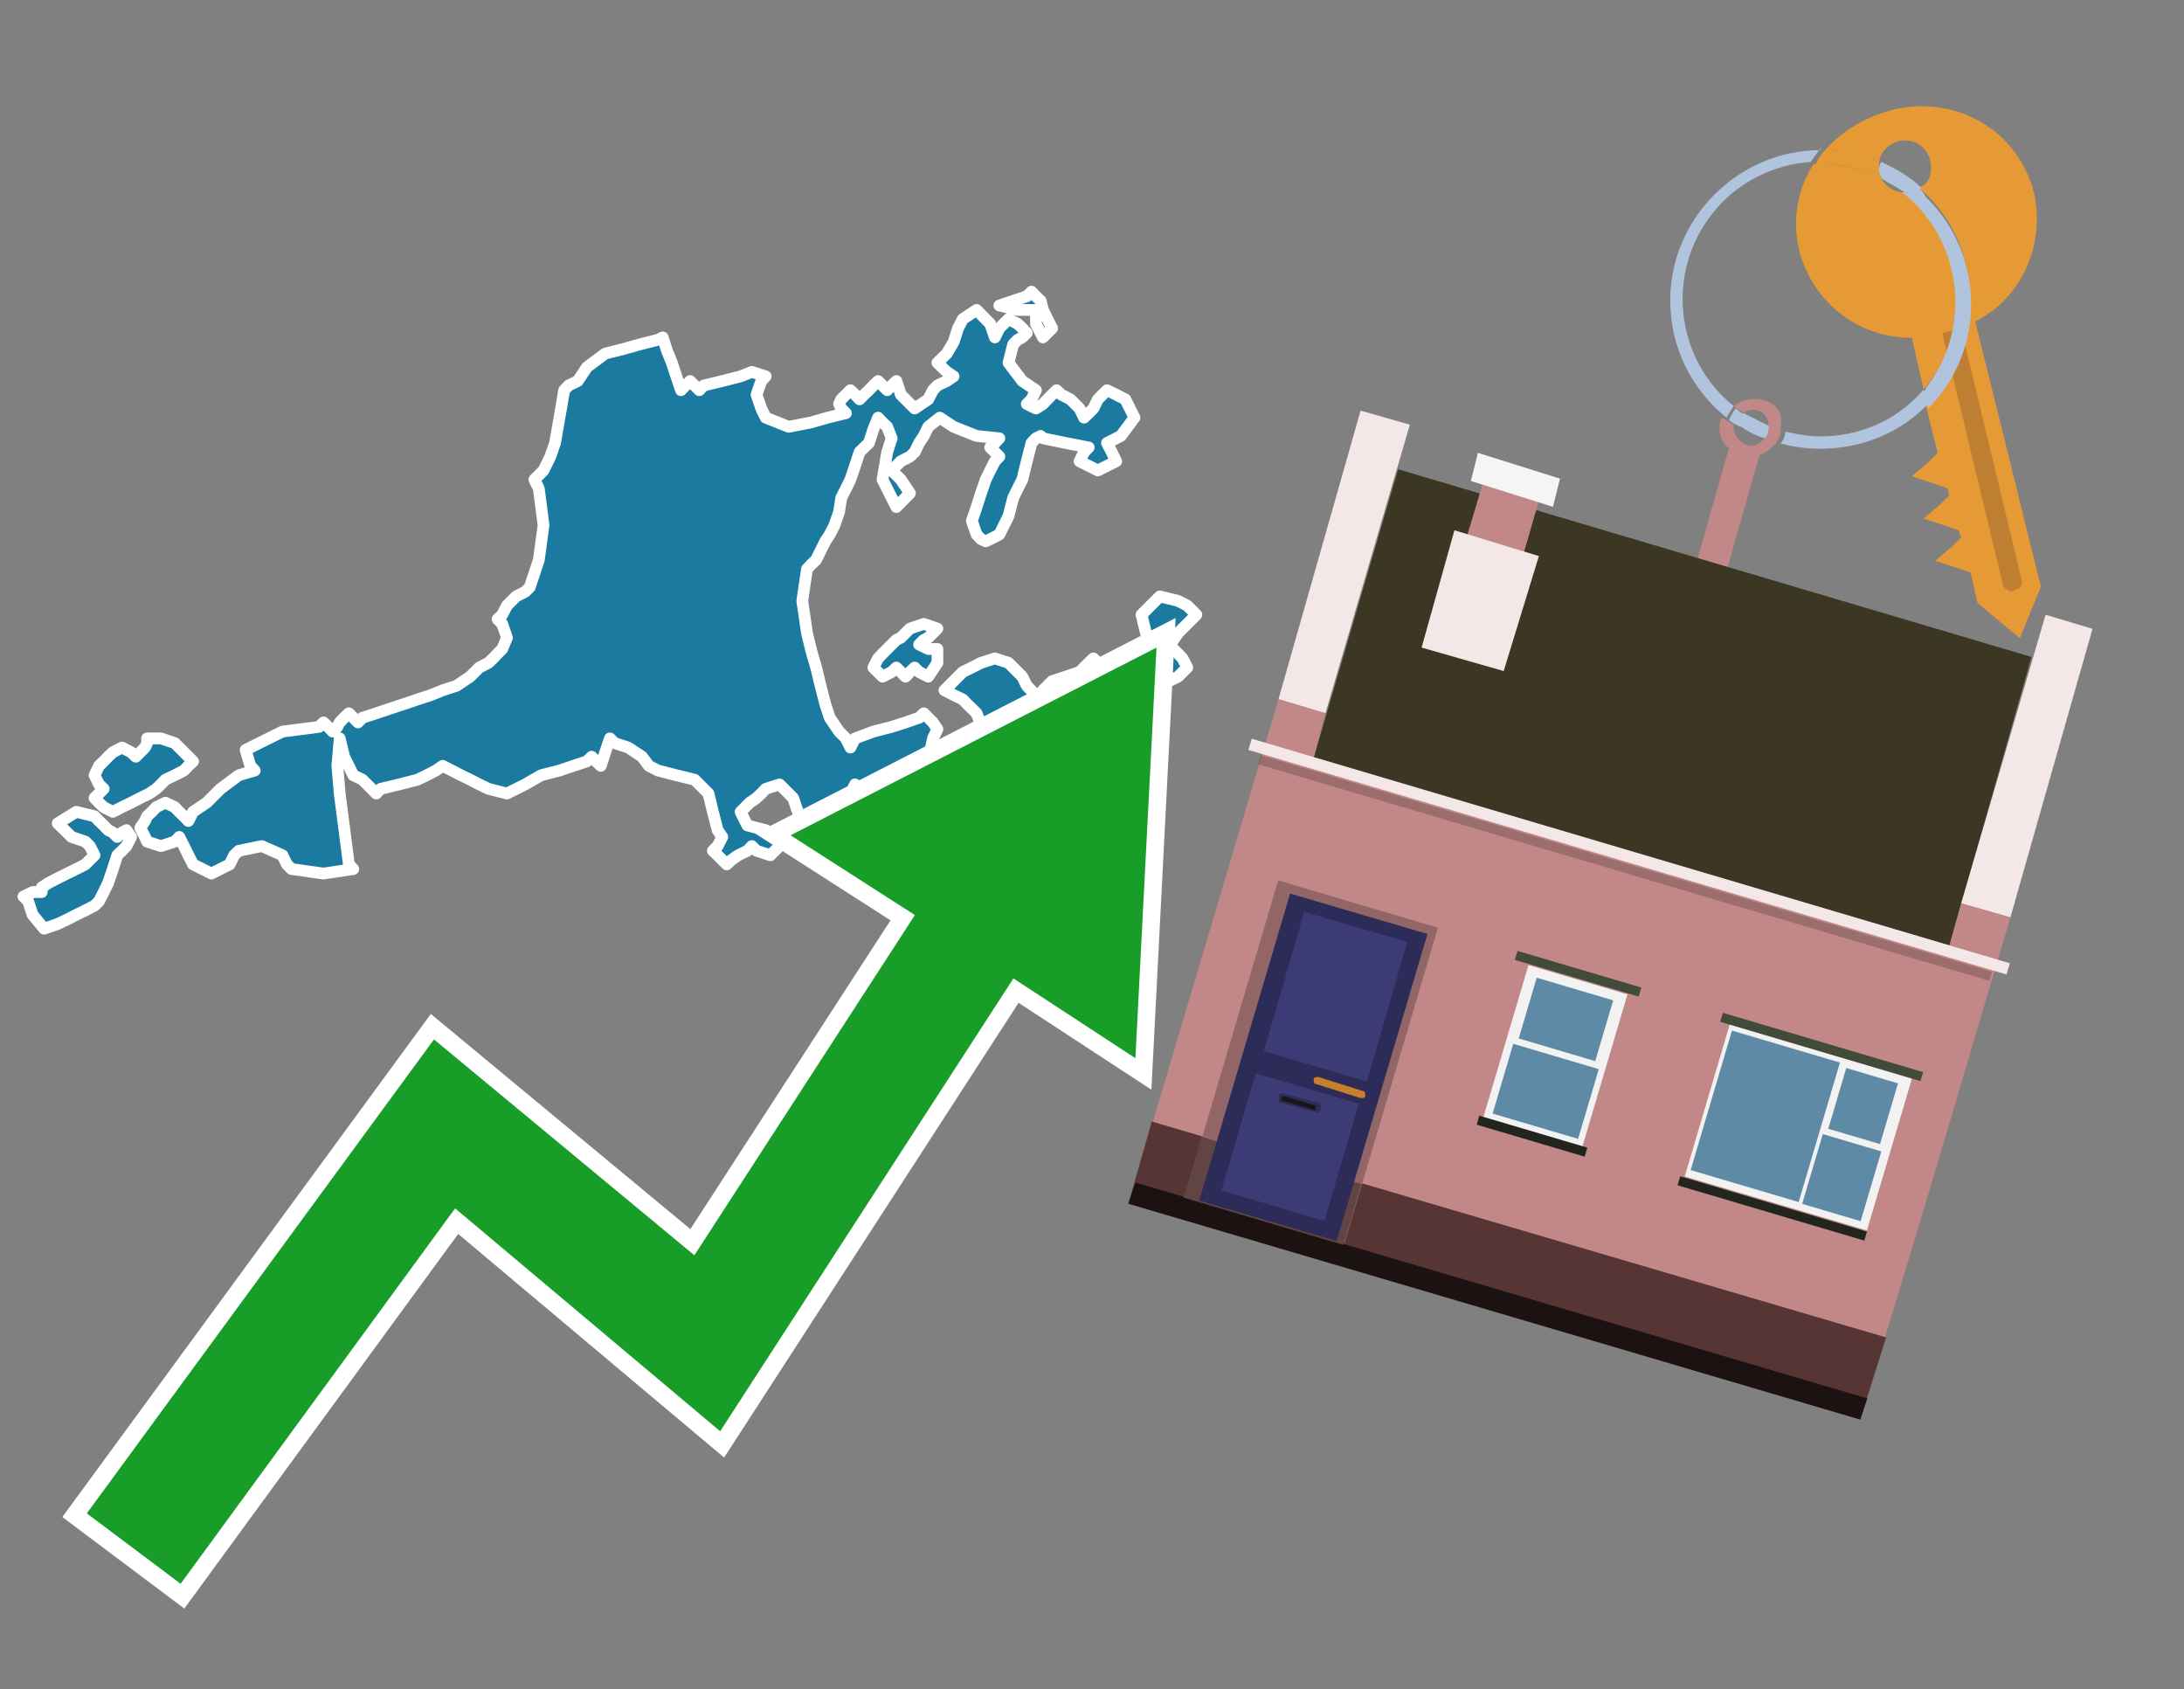
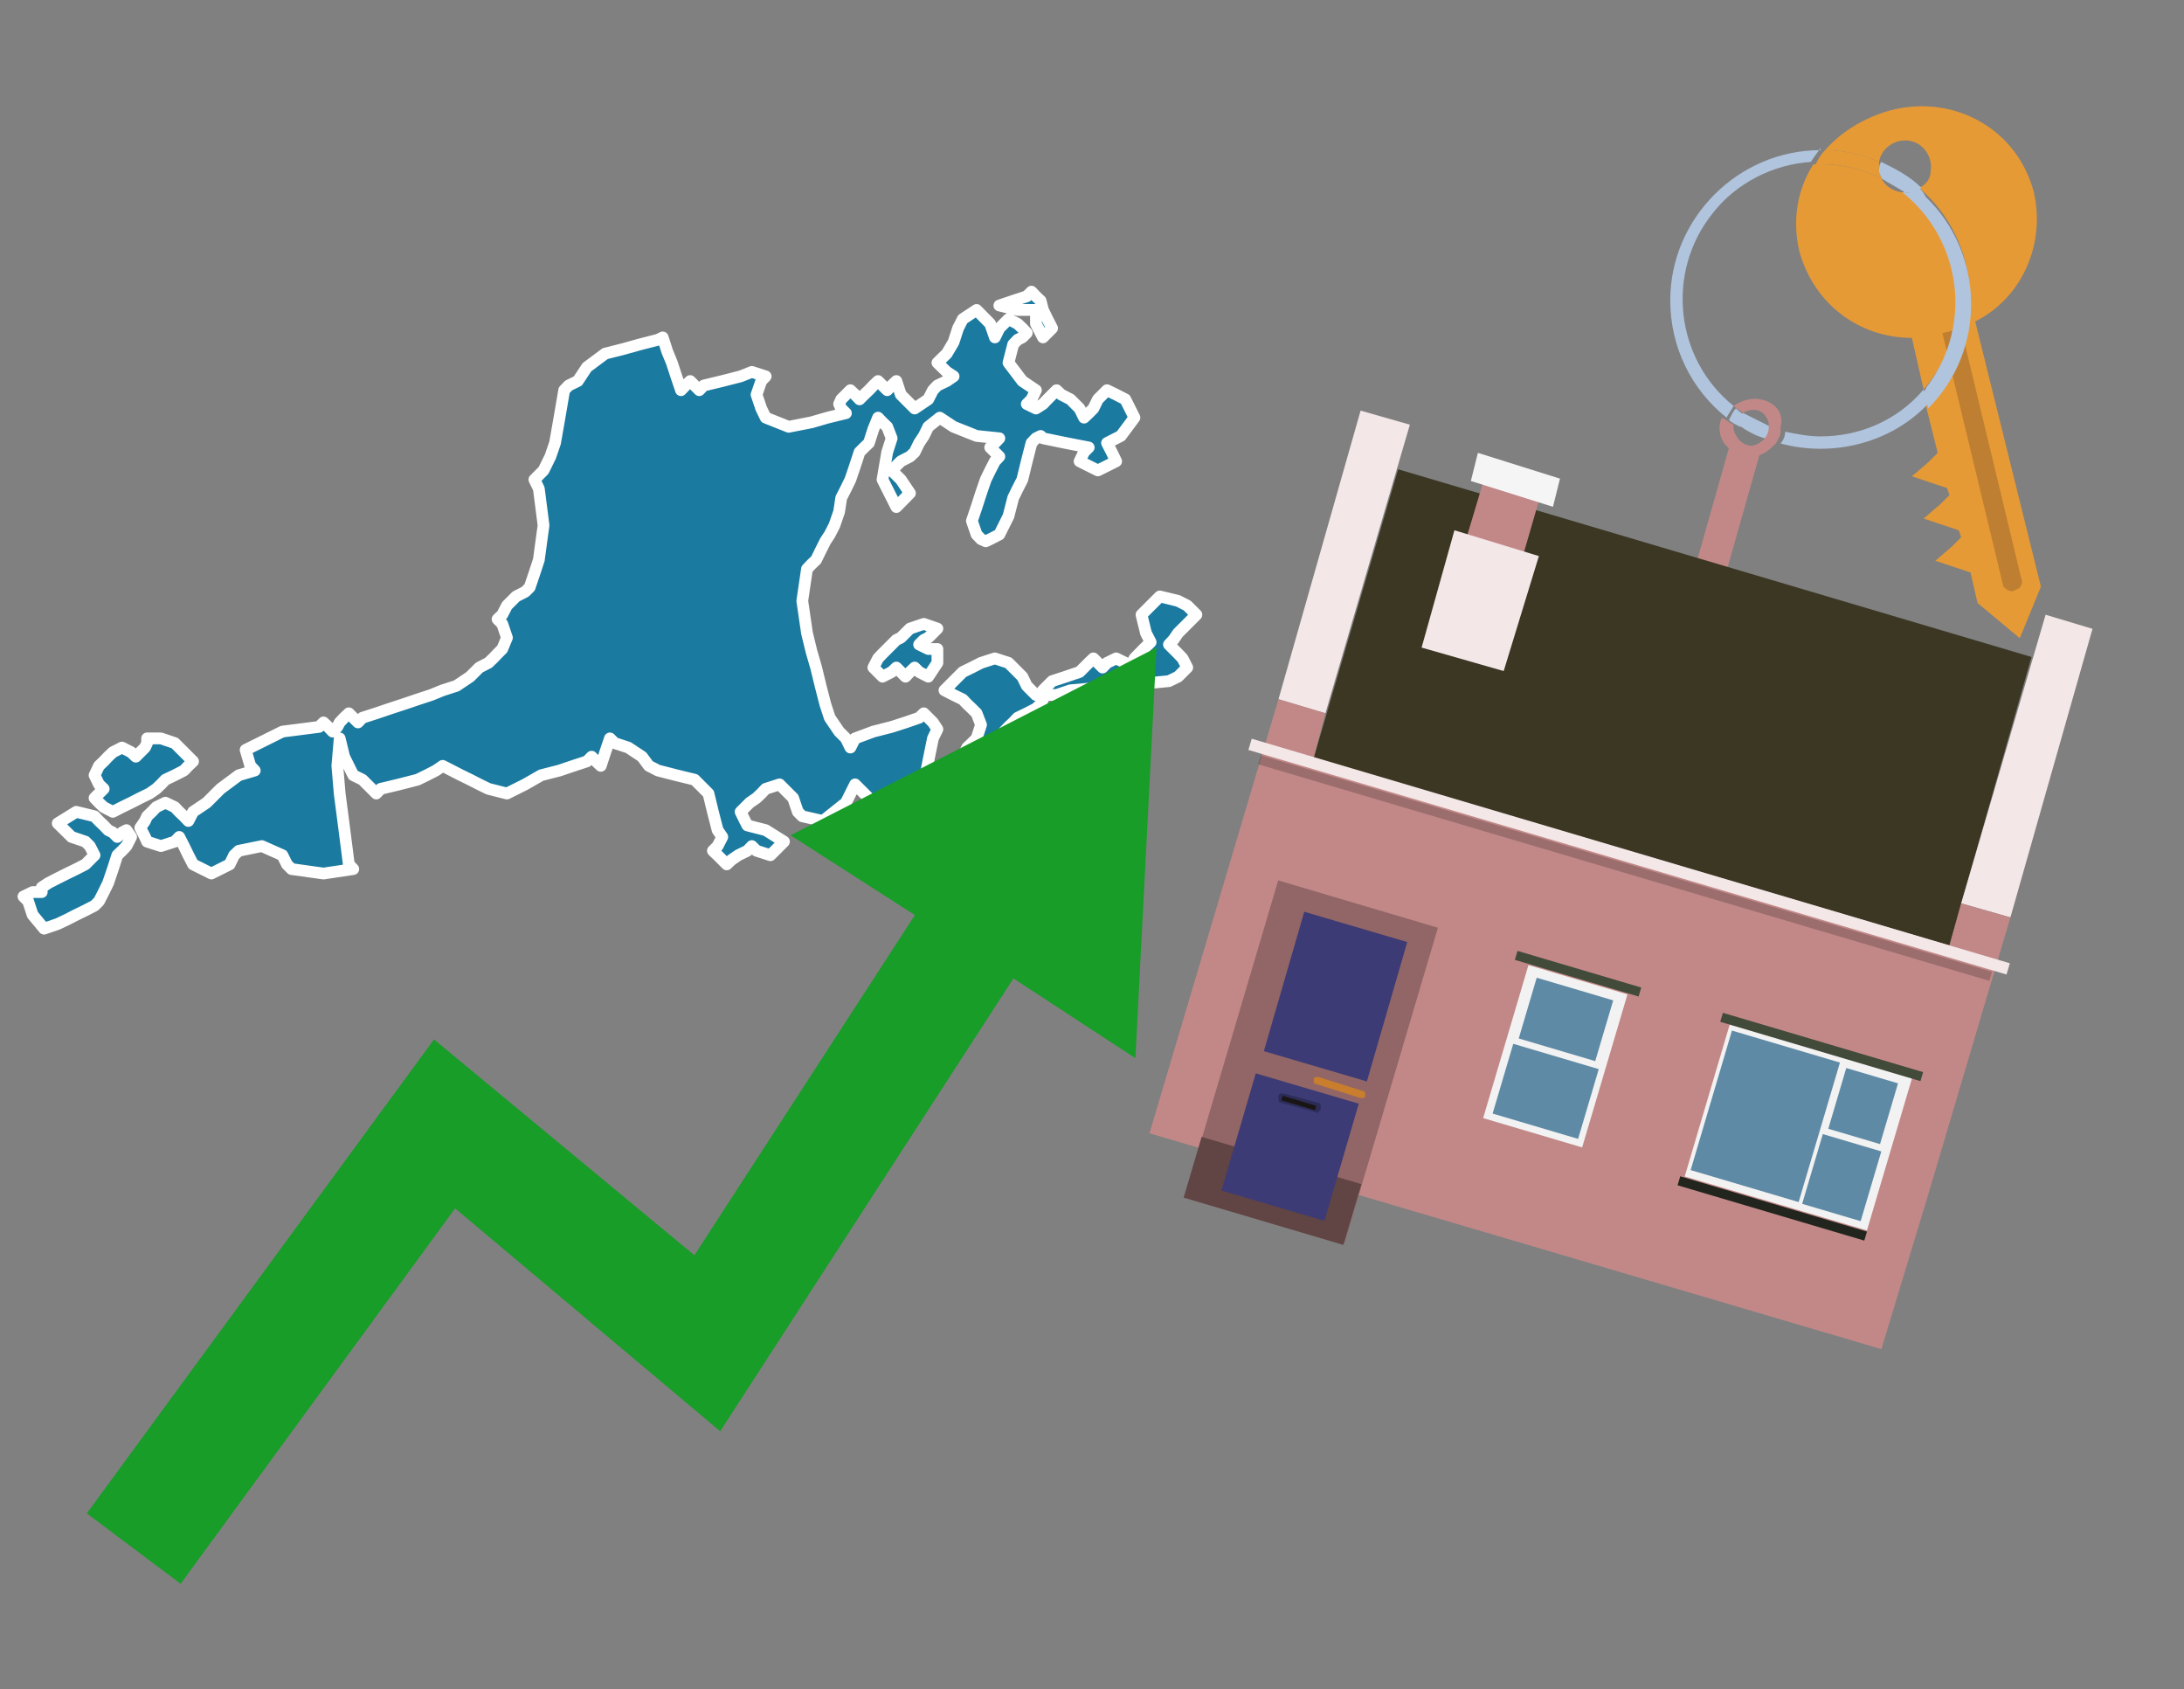
<svg xmlns="http://www.w3.org/2000/svg" version="1.1" id="Text" x="0px" y="0px" width="93.1px" height="72px" viewBox="0 0 93.1 72" style="enable-background:new 0 0 93.1 72;" xml:space="preserve">
  <rect x="0" y="0" width="93.1" height="72" fill="#808080" stroke="none" />
  <style type="text/css">
	.st0{fill:#1B7AA0;stroke:#FFFFFF;stroke-width:0.5;stroke-linejoin:round;}
	.st1{fill:none;stroke:#FFFFFF;stroke-width:1.5;stroke-miterlimit:10;}
	.st2{fill:#179D28;}
	.st3{fill:#E69A35;}
	.st4{fill:#B0C4DE;}
	.st5{fill:#C28888;}
	.st6{fill:#BF7F32;}
	.st7{fill-rule:evenodd;clip-rule:evenodd;fill:#3B3723;}
	.st8{fill-rule:evenodd;clip-rule:evenodd;fill:#F3E7E7;}
	.st9{fill-rule:evenodd;clip-rule:evenodd;fill:#C28888;}
	.st10{fill-rule:evenodd;clip-rule:evenodd;fill:#583535;}
	.st11{fill-rule:evenodd;clip-rule:evenodd;fill:#1D1212;}
	.st12{fill-rule:evenodd;clip-rule:evenodd;fill:#F5F5F5;}
	.st13{opacity:0.2;fill-rule:evenodd;clip-rule:evenodd;}
	.st14{fill-rule:evenodd;clip-rule:evenodd;fill:#926666;}
	.st15{fill-rule:evenodd;clip-rule:evenodd;fill:#614444;}
	.st16{fill:#2D2C58;}
	.st17{fill:#3C3B75;}
	.st18{fill:#C87E2C;}
	.st19{fill:#1A1515;}
	.st20{fill-rule:evenodd;clip-rule:evenodd;fill:#F2F2F2;}
	.st21{fill-rule:evenodd;clip-rule:evenodd;fill:#5F8AA5;}
	.st22{fill-rule:evenodd;clip-rule:evenodd;fill:#424A39;}
	.st23{fill-rule:evenodd;clip-rule:evenodd;fill:#21251D;}
</style>
  <path class="st0" d="M1.78,37.82L2.07,37.63L2.46,37.43L2.86,37.23L3.25,37.04L3.64,36.84L4.03,36.45L3.83,36.06L3.64,35.87L3.05,35.67L2.46,35.09L3.25,34.6L4.03,34.79L4.22,34.99L4.42,35.18L4.61,35.38L4.81,35.48L5.0,35.67L5.2,35.48L5.39,35.38L5.59,35.67L5.39,36.06L5.2,36.26L5.0,36.45L4.81,37.04L4.61,37.63L4.42,38.02L4.22,38.41L4.03,38.6L3.64,38.8L3.25,38.99L2.86,39.19L2.46,39.38L1.88,39.58L1.39,38.99L1.2,38.41L1.0,38.21L1.39,38.02L1.78,38.02ZM6.86,31.47L7.45,31.67L7.64,31.86L7.84,32.06L8.03,32.25L8.23,32.45L8.03,32.64L7.84,32.84L7.45,33.04L7.05,33.23L6.86,33.43L6.66,33.62L6.37,33.82L5.98,34.01L5.59,34.21L5.2,34.4L4.81,34.6L4.42,34.4L4.22,34.21L4.03,34.01L4.22,33.82L4.42,33.62L4.22,33.43L4.03,33.04L4.22,32.64L4.42,32.45L4.61,32.25L4.81,32.06L5.2,31.86L5.59,32.06L5.79,32.25L5.98,32.06L6.18,31.86L6.27,31.67L6.27,31.47ZM44.46,33.62L44.85,33.82L45.24,34.21L45.04,34.6L44.85,34.79L44.65,34.99L44.46,35.18L44.65,35.38L44.85,35.48L43.68,35.67L42.6,35.28L42.41,34.99L42.21,34.4L42.99,33.82L43.77,33.62L44.16,33.43L44.46,33.43ZM39.96,28.25L39.57,28.84L39.18,28.64L38.99,28.45L38.79,28.64L38.6,28.84L38.4,28.64L38.21,28.45L38.01,28.64L37.62,28.84L37.23,28.45L37.43,28.06L37.62,27.86L37.82,27.66L38.01,27.47L38.21,27.27L38.4,27.18L38.6,26.98L38.79,26.79L39.38,26.59L39.96,26.79L39.77,26.98L39.57,27.18L39.38,27.27L39.18,27.47L39.57,27.66L39.96,27.66ZM44.46,29.42L44.65,29.23L44.85,29.03L45.43,28.84L46.02,28.64L46.21,28.45L46.41,28.25L46.61,28.06L46.8,28.25L47.0,28.45L47.19,28.25L47.58,28.06L47.97,28.25L48.17,28.45L48.36,28.06L48.75,27.66L49.05,27.37L48.85,26.98L48.66,26.2L49.44,25.42L50.22,25.61L50.61,25.81L51.0,26.2L50.61,26.59L50.22,26.98L50.02,27.27L49.83,27.47L50.02,27.66L50.22,27.86L50.41,28.06L50.61,28.45L50.22,28.84L49.83,29.03L47.78,29.23L45.63,29.42L45.04,29.62L44.46,29.62ZM44.46,29.81L44.36,30.01L44.16,30.2L43.77,30.4L43.38,30.59L43.19,30.79L42.99,30.98L42.8,31.18L42.6,31.47L42.41,31.86L42.21,32.25L42.02,32.64L41.82,33.23L41.63,33.82L41.43,34.6L40.84,35.38L40.26,35.18L39.67,34.99L39.18,35.18L38.79,35.38L38.4,35.48L38.21,35.67L38.01,35.48L37.82,35.38L37.62,34.79L37.23,34.21L36.84,33.82L36.45,33.43L36.06,34.21L35.08,34.99L34.2,34.79L34.01,34.6L33.81,34.01L33.23,33.43L32.64,33.62L32.45,33.82L32.25,34.01L31.96,34.21L31.57,34.6L31.76,34.99L31.86,35.18L32.64,35.38L33.42,35.87L32.84,36.45L32.25,36.26L32.05,36.06L31.86,36.26L31.47,36.45L31.18,36.65L30.98,36.84L30.79,36.65L30.59,36.45L30.39,36.26L30.59,36.06L30.79,35.67L30.59,35.38L30.39,34.6L30.2,33.82L30.0,33.62L29.81,33.43L29.61,33.23L28.83,33.04L28.05,32.84L27.66,32.64L27.37,32.25L26.78,31.86L26.2,31.67L26.0,31.47L25.8,32.06L25.61,32.64L25.41,32.45L25.22,32.25L25.02,32.45L24.44,32.64L23.85,32.84L23.07,33.04L22.39,33.43L21.61,33.82L20.82,33.62L20.43,33.43L20.04,33.23L19.65,33.04L19.26,32.84L18.87,32.64L18.58,32.84L18.19,33.04L17.8,33.23L17.02,33.43L16.23,33.62L16.04,33.82L15.84,33.62L15.65,33.43L15.45,33.23L15.06,33.04L14.67,32.25L14.48,31.47L14.38,32.64L14.48,33.82L14.67,35.28L14.87,36.84L15.06,37.04L13.79,37.23L12.43,37.04L12.23,36.84L12.04,36.45L11.16,36.06L10.18,36.26L9.98,36.45L9.79,36.84L9.01,37.23L8.23,36.84L8.03,36.45L7.84,36.06L7.64,35.67L7.45,35.87L6.86,36.06L6.27,35.87L6.18,35.67L5.98,35.28L6.18,34.99L6.27,34.79L6.47,34.6L6.66,34.4L7.05,34.21L7.45,34.4L7.64,34.6L7.84,34.79L8.03,34.99L8.23,34.6L8.81,34.21L9.4,33.62L10.18,33.04L10.86,32.84L10.67,32.64L10.47,31.96L12.04,31.18L13.6,30.98L13.79,30.79L13.99,30.98L14.18,31.18L14.38,30.98L14.48,30.79L14.67,30.59L14.87,30.4L15.06,30.59L15.26,30.79L15.45,30.59L16.04,30.4L16.63,30.2L17.21,30.01L17.8,29.81L18.38,29.62L18.87,29.42L19.46,29.23L20.04,28.84L20.43,28.45L20.82,28.25L21.02,28.06L21.21,27.86L21.41,27.66L21.61,27.18L21.41,26.59L21.21,26.39L21.41,26.2L21.61,25.81L22.0,25.42L22.39,25.22L22.58,25.03L22.78,24.44L22.97,23.86L23.17,22.39L22.97,20.83L22.78,20.44L23.17,20.05L23.46,19.46L23.66,18.88L23.85,17.8L24.05,16.63L24.24,16.43L24.63,16.24L25.02,15.65L25.8,15.07L26.59,14.87L27.27,14.68L28.05,14.48L28.25,14.38L28.44,14.97L28.64,15.46L28.83,16.04L29.03,16.63L29.22,16.43L29.42,16.24L29.61,16.43L29.81,16.63L30.0,16.43L30.79,16.24L31.57,16.04L32.05,15.85L32.64,16.04L32.45,16.24L32.25,16.82L32.45,17.41L32.64,17.8L33.62,18.19L34.59,18.0L35.28,17.8L36.06,17.61L35.86,17.41L35.77,17.22L35.86,17.02L36.06,16.82L36.25,16.63L36.45,16.82L36.64,17.02L36.84,16.82L37.04,16.63L37.23,16.43L37.43,16.24L37.62,16.43L37.82,16.63L38.01,16.43L38.21,16.24L38.4,16.82L38.99,17.41L39.57,17.02L39.77,16.63L39.96,16.43L40.36,16.24L40.65,16.04L40.36,15.85L39.96,15.46L40.36,15.07L40.65,14.58L40.84,13.99L41.04,13.6L41.63,13.21L42.21,13.8L42.41,14.38L42.6,13.99L42.99,13.6L43.38,13.8L43.58,13.99L43.77,14.19L43.58,14.38L43.38,14.48L43.19,14.68L42.99,15.46L43.58,16.24L44.16,16.63L43.97,17.02L43.77,17.22L44.16,17.41L44.46,17.22L44.65,17.02L44.85,16.82L45.04,16.63L45.24,16.82L45.63,17.02L46.02,17.41L46.21,17.8L46.41,17.61L46.61,17.41L46.8,17.02L47.19,16.63L47.58,16.82L47.97,17.02L48.36,17.8L47.78,18.58L47.19,18.88L47.39,19.27L47.58,19.66L46.8,20.05L46.02,19.66L46.21,19.27L46.41,19.07L45.43,18.88L44.46,18.68L44.36,18.58L44.16,18.68L43.97,18.88L43.77,19.66L43.58,20.44L43.38,20.83L43.19,21.22L42.99,22.0L42.6,22.78L42.21,22.98L42.02,23.07L41.82,22.98L41.63,22.78L41.43,22.2L41.63,21.61L41.82,21.02L42.02,20.44L42.21,20.05L42.41,19.66L42.6,19.46L42.41,19.27L42.21,19.07L42.41,18.88L42.6,18.68L41.63,18.58L40.65,18.19L40.06,17.8L39.57,18.19L39.38,18.58L39.18,18.88L38.99,19.27L38.79,19.46L38.4,19.66L38.01,20.05L38.4,20.44L38.79,21.02L38.21,21.61L37.62,20.44L37.82,19.27L38.01,18.68L37.82,18.19L37.62,18.0L37.43,17.8L37.23,18.29L37.04,18.88L36.84,19.07L36.64,19.27L36.45,19.85L36.25,20.44L36.06,20.83L35.86,21.22L35.77,21.81L35.57,22.39L35.37,22.78L35.18,23.07L34.98,23.47L34.79,23.86L34.59,24.05L34.4,24.25L34.2,25.61L34.4,26.98L34.59,27.76L34.79,28.45L34.98,29.23L35.18,30.01L35.37,30.59L35.77,31.18L36.06,31.47L36.25,31.86L36.45,31.47L37.23,31.18L38.01,30.98L38.6,30.79L39.18,30.59L39.38,30.4L39.57,30.59L39.77,30.79L39.96,31.08L39.77,31.47L39.57,32.45L39.38,33.43L39.18,33.62L39.67,33.82L40.26,33.62L40.45,33.43L40.65,33.04L40.84,32.64L41.04,32.25L41.23,31.86L41.43,31.67L41.63,31.47L41.82,30.89L41.63,30.4L41.43,30.2L41.23,30.01L41.04,29.81L40.65,29.62L40.26,29.42L40.45,29.23L40.65,29.03L40.84,28.84L41.04,28.64L41.43,28.45L41.82,28.25L42.41,28.06L42.99,28.25L43.19,28.45L43.38,28.64L43.58,28.84L43.77,29.23L44.16,29.62L44.46,29.62ZM43.38,13.21L42.6,13.02L43.19,12.82L43.77,12.63L43.97,12.43L44.16,12.63L44.36,12.82L44.46,13.21L44.65,13.6L44.85,13.99L44.46,14.38L44.16,13.8L44.16,13.21Z" />
-   <polygon class="st1" points="49.3,27.6 33.7,35.6 39,39 29.6,53.5 18.5,44.3 3.7,64.5 7.7,67.5 19.4,51.5 30.7,61 43.2,41.7   48.4,45.1 " />
  <polygon class="st2" points="49.3,27.6 33.7,35.6 39,39 29.6,53.5 18.5,44.3 3.7,64.5 7.7,67.5 19.4,51.5 30.7,61 43.2,41.7   48.4,45.1 " />
  <path class="st3" d="M80.2,7.6c0-0.1-0.1-0.2-0.1-0.3c0-0.1,0-0.3,0-0.4c-0.7-0.3-1.5-0.5-2.3-0.5c-0.2,0.2-0.3,0.4-0.4,0.6  c0.1,0,0.2,0,0.3,0C78.5,7,79.4,7.2,80.2,7.6z" />
  <path class="st4" d="M77.6,6.4c-3.5,0-6.4,2.9-6.4,6.4c0,2,0.9,3.8,2.4,5c0.1-0.2,0.2-0.3,0.3-0.5c-2.5-2-2.9-5.7-0.9-8.2  c1-1.3,2.6-2.1,4.2-2.2c0.1-0.2,0.3-0.4,0.4-0.6V6.4z" />
  <path class="st3" d="M84.2,13.7c2-1,3-3.3,2.5-5.5C86,5.5,83.3,4,80.6,4.7c-1.1,0.3-2.1,0.9-2.8,1.7c0.8,0,1.6,0.2,2.3,0.5  c0.1-0.6,0.7-1,1.3-0.9c0.6,0.1,1,0.7,0.9,1.3c0,0.3-0.2,0.6-0.5,0.7c2.7,2.3,2.9,6.4,0.6,9c-0.1,0.1-0.2,0.2-0.3,0.3l0.5,2  l-0.4,0.4l-0.7,0.6l0.9,0.3l0.6,0.2l0.1,0.3l-0.4,0.4L82,22.1l0.9,0.3l0.6,0.2l0.1,0.3l-0.4,0.4l-0.7,0.6l0.9,0.3l0.6,0.2l0.3,1.3  l1.8,1.5L87,25L84.2,13.7z" />
  <path class="st3" d="M81.2,8.2c-0.4,0-0.8-0.2-1-0.6C79.4,7.2,78.5,7,77.6,7c-0.1,0-0.2,0-0.3,0c-0.7,1.1-0.9,2.4-0.6,3.7  c0.6,2.2,2.5,3.7,4.8,3.7l0.5,2.2c2.1-2.4,1.9-6.1-0.6-8.2C81.3,8.3,81.2,8.3,81.2,8.2z" />
  <path class="st4" d="M74.1,18.1c0.4,0.3,0.8,0.5,1.2,0.6c0.1-0.1,0.2-0.3,0.2-0.5l0,0c-0.4-0.2-0.8-0.4-1.2-0.6  C74.2,17.8,74.1,17.9,74.1,18.1z" />
  <path class="st4" d="M74.4,17.7c-0.2-0.1-0.3-0.2-0.4-0.3c-0.1,0.1-0.2,0.3-0.3,0.5c0.1,0.1,0.3,0.2,0.5,0.3  C74.1,17.9,74.2,17.8,74.4,17.7z" />
  <path class="st5" d="M74.8,17c-0.3,0-0.6,0.1-0.9,0.3c0.1,0.1,0.3,0.2,0.4,0.3c0.3-0.2,0.8-0.2,1,0.2c0.1,0.1,0.1,0.3,0.1,0.4l0,0  c0,0.4-0.3,0.7-0.7,0.8c-0.4,0-0.7-0.3-0.8-0.7c0,0,0,0,0-0.1v-0.1c-0.2-0.1-0.3-0.2-0.5-0.3c-0.2,0.4-0.1,1,0.3,1.3l-1.7,6l1.3,0.3  l1.7-6c0.3-0.1,0.5-0.3,0.7-0.5c0.1-0.2,0.2-0.3,0.2-0.5c0-0.1,0-0.1,0-0.2C76.1,17.5,75.5,17,74.8,17z" />
  <path class="st6" d="M86,25.1l-0.2,0.1c-0.2,0-0.3-0.1-0.4-0.2l0,0l-2.6-10.8l0.8-0.2l2.6,10.8C86.2,24.9,86.1,25.1,86,25.1L86,25.1  z" />
  <path class="st4" d="M80.1,7.3c0,0.1,0.1,0.2,0.1,0.3c0.3,0.2,0.7,0.4,1,0.6c0.1,0,0.2,0,0.3,0c0.1,0,0.3-0.1,0.4-0.2  c-0.5-0.5-1.1-0.8-1.7-1.1C80.1,7,80.1,7.2,80.1,7.3z" />
  <path class="st4" d="M77.6,18.6c-0.5,0-1-0.1-1.5-0.2c0,0.2-0.1,0.4-0.2,0.5c2.2,0.6,4.7,0,6.3-1.7L82,16.6  C80.9,17.9,79.3,18.6,77.6,18.6z" />
  <path class="st4" d="M81.8,8c-0.1,0.1-0.2,0.1-0.4,0.2c-0.1,0-0.2,0-0.3,0c2.5,2,3,5.6,1.1,8.2c-0.1,0.1-0.1,0.2-0.2,0.3l0.2,0.7  c2.5-2.5,2.4-6.6-0.1-9C82,8.2,81.9,8.1,81.8,8L81.8,8z" />
  <g>
    <polygon class="st7" points="83.1,40.3 56,32.3 59.6,20 86.6,28 83.1,40.3  " />
    <polygon class="st8" points="85.7,39.1 83.6,38.5 87.2,26.2 89.2,26.8 85.7,39.1  " />
    <polygon class="st8" points="56.5,30.4 54.5,29.8 58,17.5 60.1,18.1 56.5,30.4  " />
    <polygon class="st9" points="82.2,50.9 85.7,39.1 83.6,38.5 83.1,40.3 56,32.3 56.5,30.4 54.5,29.8 49,48.3 80.2,57.5  " />
-     <polygon class="st10" points="79.3,60.5 80.4,57 49.1,47.8 48.1,51.3 79.3,60.5  " />
-     <polygon class="st11" points="79.3,60.5 79.6,59.6 48.4,50.4 48.1,51.3 79.3,60.5  " />
    <polygon class="st9" points="65.7,21 63.3,20.3 62.4,23.3 64.8,24.1 65.7,21  " />
    <polygon class="st12" points="66.5,20.4 63,19.3 62.7,20.5 66.2,21.6 66.5,20.4  " />
    <rect x="52.6" y="36.3" transform="matrix(-0.959 -0.284 0.284 -0.959 125.669 91.284)" class="st8" width="33.7" height="0.5" />
    <rect x="53.1" y="36.7" transform="matrix(-0.959 -0.284 0.284 -0.959 125.302 92.08)" class="st13" width="32.5" height="0.4" />
    <polygon class="st8" points="65.6,23.7 62,22.6 60.6,27.6 64.1,28.6 65.6,23.7  " />
    <g>
      <rect x="52.3" y="38.3" transform="matrix(-0.959 -0.284 0.284 -0.959 96.599 104.548)" class="st14" width="7.1" height="14" />
      <rect x="50.7" y="49.4" transform="matrix(0.959 0.284 -0.284 0.959 16.632 -13.321)" class="st15" width="7.1" height="2.7" />
      <g transform="matrix( 0.861, 0, 0, 0.861, 2148,666.7) ">
        <g>
          <g>
            <g id="Symbol_9_0_Layer2_0_MEMBER_8_MEMBER_12_MEMBER_0_FILL_00000093865004065132929740000008290924546830182040_">
-               <path class="st16" d="M-2424.1-728.1l-6.8-2l-4.5,15.2l6.8,2L-2424.1-728.1z" />
-             </g>
+               </g>
          </g>
        </g>
      </g>
      <g transform="matrix( 0.861, 0, 0, 0.861, 2148,666.7) ">
        <g>
          <g id="Symbol_9_0_Layer2_0_MEMBER_8_MEMBER_12_MEMBER_1_MEMBER_1_FILL_89_">
            <path class="st17" d="M-2430.2-729.2l-2,6.9l5.1,1.5l2-6.9L-2430.2-729.2z" />
          </g>
        </g>
      </g>
      <g transform="matrix( 0.861, 0, 0, 0.861, 2148,666.7) ">
        <g>
          <g id="Symbol_9_0_Layer2_0_MEMBER_8_MEMBER_12_MEMBER_1_MEMBER_1_FILL_33_">
            <path class="st17" d="M-2432.6-721.2l-1.7,5.8l5.1,1.5l1.7-5.8L-2432.6-721.2z" />
          </g>
        </g>
      </g>
      <path class="st18" d="M58.1,46.5l-1.9-0.6c-0.1,0-0.2,0-0.2,0.1l0,0c0,0.1,0,0.2,0.1,0.2l1.9,0.6c0.1,0,0.2,0,0.2-0.1l0,0    C58.2,46.6,58.2,46.5,58.1,46.5z" />
      <path class="st16" d="M56.1,47.4L54.6,47c-0.1,0-0.1-0.1-0.1-0.2l0-0.1c0-0.1,0.1-0.1,0.2-0.1l1.5,0.4c0.1,0,0.1,0.1,0.1,0.2    l0,0.1C56.2,47.4,56.1,47.5,56.1,47.4z" />
      <rect x="54.6" y="46.9" transform="matrix(0.959 0.284 -0.284 0.959 15.632 -13.782)" class="st19" width="1.5" height="0.2" />
    </g>
    <g>
      <rect x="72.6" y="44.6" transform="matrix(0.959 0.284 -0.284 0.959 16.791 -19.771)" class="st20" width="8.1" height="6.8" />
      <g>
        <rect x="72.2" y="45.2" transform="matrix(0.284 -0.959 0.959 0.284 8.218 106.272)" class="st21" width="6.2" height="4.8" />
        <rect x="78.1" y="46" transform="matrix(0.284 -0.959 0.959 0.284 11.642 109.942)" class="st21" width="2.7" height="2.3" />
        <rect x="77" y="48.9" transform="matrix(0.284 -0.959 0.959 0.284 8.06 111.263)" class="st21" width="3.1" height="2.6" />
      </g>
      <rect x="73.2" y="44.4" transform="matrix(0.959 0.284 -0.284 0.959 15.855 -20.202)" class="st22" width="8.9" height="0.4" />
      <rect x="71.4" y="51.3" transform="matrix(0.959 0.284 -0.284 0.959 17.722 -19.341)" class="st23" width="8.3" height="0.4" />
    </g>
    <g>
      <rect x="64.1" y="41.6" transform="matrix(0.959 0.284 -0.284 0.959 15.498 -16.967)" class="st20" width="4.4" height="6.8" />
      <g>
        <rect x="65.4" y="41.7" transform="matrix(0.284 -0.959 0.959 0.284 6.177 95.135)" class="st21" width="2.7" height="3.4" />
        <rect x="64.3" y="44.6" transform="matrix(0.284 -0.959 0.959 0.284 2.595 96.457)" class="st21" width="3.1" height="3.8" />
      </g>
      <rect x="64.5" y="41.3" transform="matrix(0.959 0.284 -0.284 0.959 14.563 -17.398)" class="st22" width="5.5" height="0.4" />
-       <rect x="62.9" y="48.2" transform="matrix(0.959 0.284 -0.284 0.959 16.429 -16.538)" class="st23" width="4.8" height="0.4" />
    </g>
  </g>
</svg>